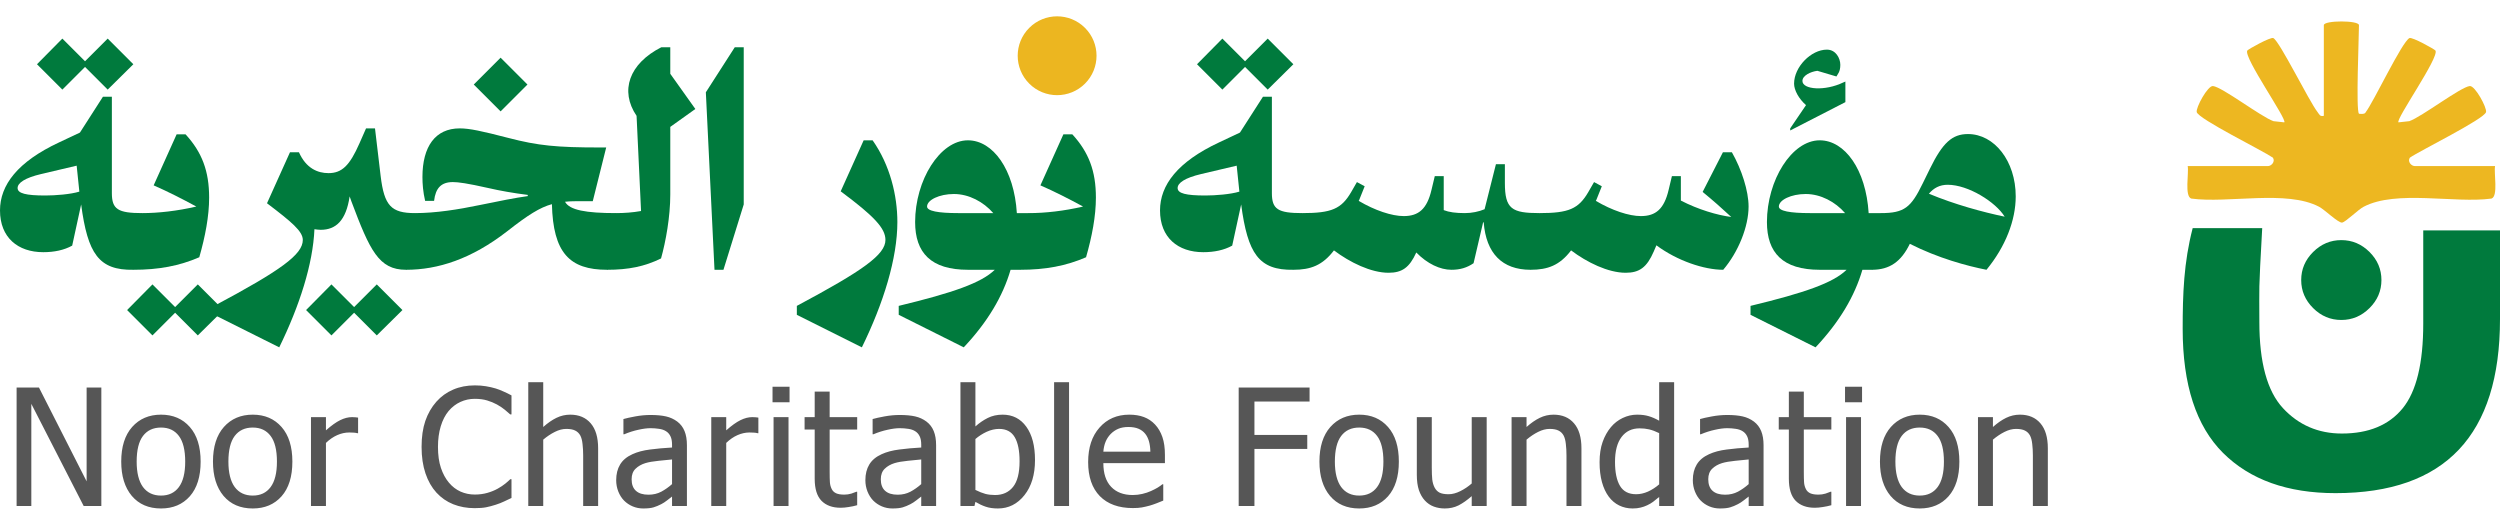
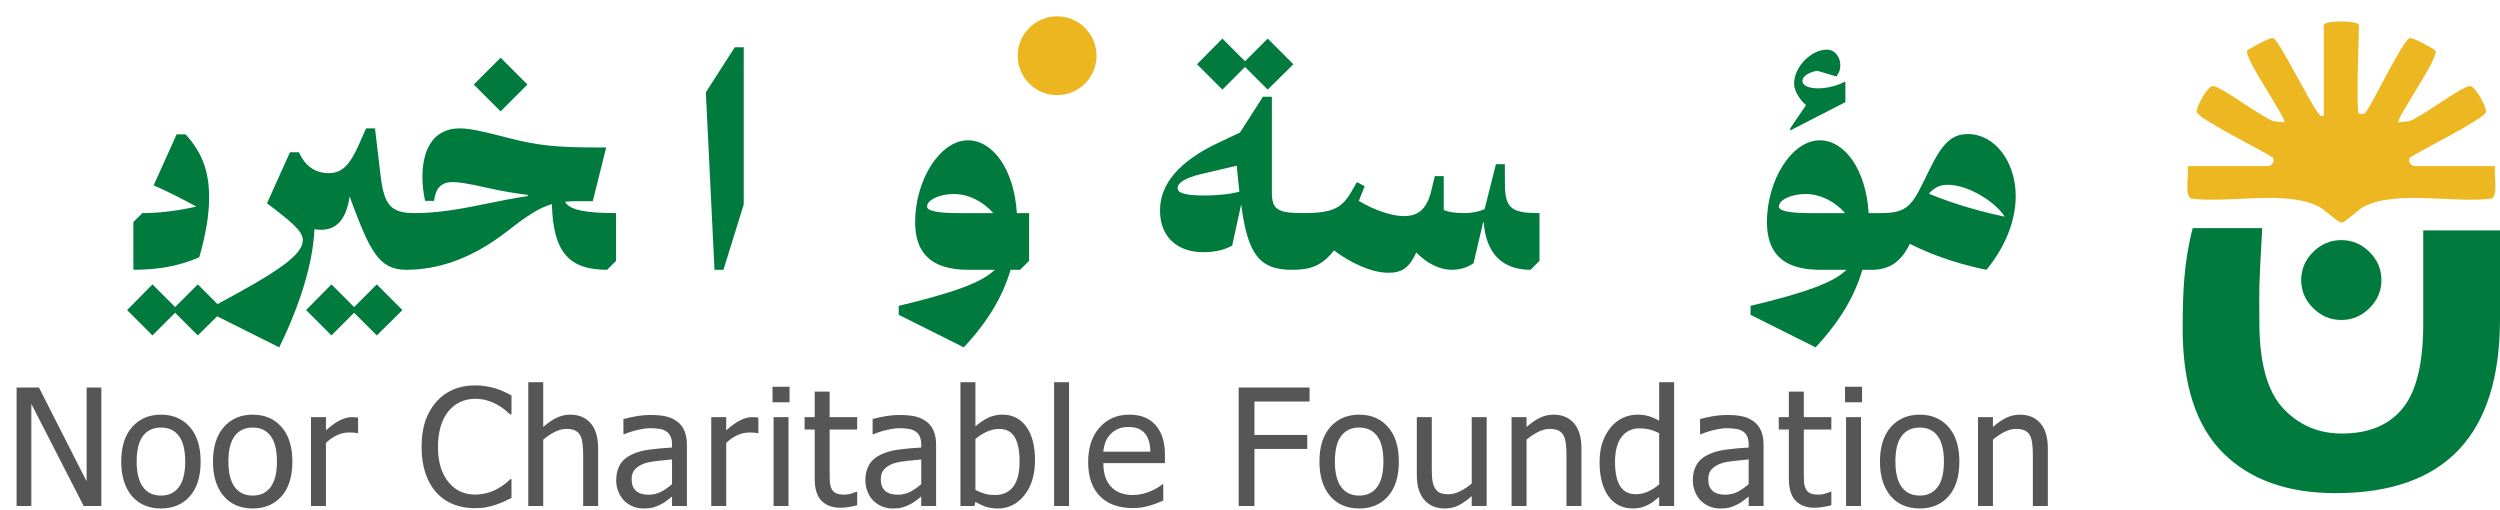
<svg xmlns="http://www.w3.org/2000/svg" width="583" height="119" viewBox="0 0 583 119" fill="none">
  <path d="M240.019 19.5C243.608 23.09 249.429 23.09 253.019 19.5C256.608 15.91 256.608 10.09 253.019 6.5C249.429 2.91 243.608 2.91 240.019 6.5C236.429 10.09 236.429 15.91 240.019 19.5Z" fill="#ECB620" />
  <path d="M436.535 51.783L438.622 49.696C444.118 49.696 445.648 48.374 448.361 42.809L450.031 39.4C453.022 33.278 455.248 31.261 458.935 31.261C465.057 31.261 470.066 37.522 470.066 45.8C470.066 51.365 467.7 57.487 463.248 62.913C458.657 62.009 451.979 60.2 445.37 56.861C443.353 61.035 440.64 62.913 436.535 62.913V51.783ZM454.205 43.087C452.326 43.087 450.935 43.852 449.822 45.174C455.805 47.678 462.483 49.487 467.492 50.53C465.405 47.122 459.005 43.087 454.205 43.087Z" fill="#007A3D" />
  <path d="M417.475 29.939L421.162 24.513C419.492 23.052 418.379 21.035 418.379 19.504C418.379 15.609 422.344 11.574 426.031 11.574C428.118 11.574 429.162 13.591 429.162 15.122C429.162 16.791 428.536 17.278 428.257 17.835L423.805 16.513C422.205 16.722 420.327 17.626 420.327 18.878C420.327 20.896 425.544 21.313 429.857 19.226L430.344 19.017V23.817L417.475 30.426V29.939ZM408.223 73.417V71.331C420.884 68.27 427.492 65.974 430.623 62.913H424.362C415.736 62.913 412.049 58.948 412.049 51.783C412.049 42.044 417.823 32.722 424.362 32.722C430.205 32.722 435.144 39.539 435.77 49.696H438.623V60.826L436.536 62.913H434.31C432.501 69.104 428.953 75.087 423.388 81L408.223 73.417ZM422.136 49.696H430.275C427.979 47.052 424.57 45.243 421.092 45.243C417.684 45.243 414.831 46.635 414.831 48.165C414.831 49.209 417.405 49.696 422.136 49.696Z" fill="#007A3D" />
-   <path d="M356.916 51.783L359.003 49.696C365.82 49.696 368.116 48.722 370.412 44.757L371.733 42.461L373.542 43.435L372.29 46.565L372.151 46.843C375.907 49.07 379.873 50.391 382.655 50.391C386.133 50.391 388.081 48.722 389.125 44.27L389.89 41.07H391.977V46.774C396.012 48.861 400.464 50.183 403.733 50.6C401.646 48.652 399.351 46.635 397.055 44.757L401.786 35.504H403.873C406.168 39.539 407.768 44.548 407.768 48.165C407.768 52.826 405.403 58.739 401.855 62.913C397.403 62.913 391.142 60.826 386.273 57.209L385.646 58.67C384.046 62.357 382.307 63.609 379.107 63.609C375.003 63.609 370.064 61.174 366.377 58.391C363.733 61.87 360.951 62.913 356.916 62.913V51.783Z" fill="#007A3D" />
  <path d="M301.617 51.783L303.704 49.696C310.522 49.696 312.817 48.722 315.113 44.757L316.435 42.461L318.243 43.435L316.991 46.565L316.852 46.843C320.608 49.07 324.574 50.391 327.356 50.391C330.835 50.391 332.782 48.722 333.826 44.27L334.591 41.07H336.678V49C337.93 49.487 339.461 49.696 341.617 49.696C343.217 49.696 344.887 49.348 346.208 48.791L348.852 38.287H350.939V42.67C350.939 48.722 352.539 49.696 359.008 49.696V60.826L356.922 62.913C350.313 62.913 346.556 59.087 346 51.852H345.861L343.635 61.383C342.104 62.426 340.504 62.913 338.487 62.913C335.843 62.913 332.852 61.522 330.278 58.878C328.678 62.426 326.939 63.609 323.808 63.609C319.704 63.609 314.765 61.174 311.078 58.391C308.435 61.87 305.652 62.913 301.617 62.913V51.783Z" fill="#007A3D" />
  <path d="M279.143 14.983L285.056 9L290.343 14.287L295.63 9L301.612 14.983L295.63 20.896L290.343 15.609L285.056 20.896L279.143 14.983ZM280.604 58.809C274.691 58.809 270.517 55.4 270.517 49.07C270.517 43.157 274.621 37.73 284.291 33.209L289.16 30.913L294.517 22.565H296.604V45.035C296.604 48.791 297.995 49.696 303.699 49.696V60.826L301.612 62.913C293.543 63.052 290.969 59.157 289.438 47.678L287.351 57.278C285.473 58.322 283.177 58.809 280.604 58.809ZM274.621 43.852C274.621 45.104 276.569 45.591 281.091 45.591C283.456 45.591 287.004 45.313 289.021 44.687L288.395 38.635L280.117 40.583C276.291 41.487 274.621 42.67 274.621 43.852Z" fill="#007A3D" />
-   <path d="M250.068 31.33C253.895 35.504 255.564 39.887 255.564 46.078C255.564 50.391 254.66 55.122 253.268 59.991C248.608 62.009 243.808 62.913 237.895 62.913V51.783L239.981 49.696C243.668 49.696 248.121 49.209 252.573 48.165C249.234 46.356 245.964 44.687 242.625 43.226L247.981 31.33H250.068Z" fill="#007A3D" />
  <path d="M209.581 73.417V71.331C222.242 68.27 228.851 65.974 231.981 62.913H225.72C217.094 62.913 213.407 58.948 213.407 51.783C213.407 42.044 219.181 32.722 225.72 32.722C231.564 32.722 236.503 39.539 237.129 49.696H239.981V60.826L237.894 62.913H235.668C233.859 69.104 230.311 75.087 224.746 81L209.581 73.417ZM223.494 49.696H231.633C229.338 47.052 225.929 45.243 222.451 45.243C219.042 45.243 216.19 46.635 216.19 48.165C216.19 49.209 218.764 49.696 223.494 49.696Z" fill="#007A3D" />
-   <path d="M185.823 73.417V71.331C201.336 63.052 206.484 59.365 206.484 55.957C206.484 53.243 203.91 50.461 196.049 44.617L201.406 32.722H203.493C207.597 38.565 209.267 45.661 209.267 51.783C209.267 60.2 206.067 70.635 200.988 81L185.823 73.417Z" fill="#007A3D" />
  <path d="M166.621 62.913L164.604 21.522L171.351 11.017H173.438V47.678L168.708 62.913H166.621Z" fill="#007A3D" />
-   <path d="M141.562 51.782L143.649 49.696C145.597 49.696 147.545 49.556 149.493 49.209L148.449 27.017C144.484 21.174 146.71 14.843 154.223 11.017H156.31V17.209L162.154 25.417L156.31 29.591V45.383C156.31 50.53 155.267 56.304 154.154 60.27C150.328 62.148 146.571 62.913 141.562 62.913V51.782Z" fill="#007A3D" />
  <path d="M110.479 19.713L116.74 13.452L123.001 19.713L116.74 25.974L110.479 19.713ZM94.688 51.783L96.775 49.696C101.574 49.696 106.861 48.861 111.87 47.817C116.601 46.843 120.079 46.148 123.07 45.73V45.452C119.731 45.035 116.601 44.478 113.887 43.852C108.948 42.739 106.861 42.461 105.609 42.461C102.896 42.461 101.574 43.852 101.227 46.843H99.14C98.653 44.757 98.514 42.878 98.514 41.278C98.514 34.183 101.505 29.939 107.209 29.939C109.505 29.939 112.357 30.565 118.548 32.165C125.505 33.974 129.818 34.391 139.905 34.391H141.366L138.235 46.913H135.801C134.27 46.913 132.948 46.913 131.766 47.052C132.809 49 136.635 49.696 143.661 49.696V60.826L141.574 62.913C132.809 62.913 128.983 58.948 128.705 47.609C125.922 48.374 123.14 50.113 118.27 53.939C109.922 60.409 102.131 62.913 94.688 62.913V51.783Z" fill="#007A3D" />
  <path d="M74.788 53.591C74.301 53.591 73.814 53.522 73.327 53.452C72.979 61.591 69.849 71.33 65.118 81L49.953 73.417V71.33C65.466 63.052 70.614 59.365 70.614 55.956C70.614 53.939 68.04 51.783 62.266 47.4L67.623 35.504H69.71C71.379 39.261 74.092 40.374 76.597 40.374C79.727 40.374 81.536 38.635 83.831 33.417L85.362 29.939H87.449L88.77 41.069C89.605 47.956 91.205 49.696 96.77 49.696V60.826L94.683 62.913C88.353 62.913 86.266 58.461 81.953 46.983L81.536 45.8C80.701 51.435 78.336 53.591 74.788 53.591ZM71.379 72.304L77.292 66.322L82.579 71.609L87.866 66.322L93.849 72.304L87.866 78.217L82.579 72.93L77.292 78.217L71.379 72.304Z" fill="#007A3D" />
  <path d="M43.274 31.33C47.1 35.504 48.77 39.887 48.77 46.078C48.77 50.391 47.866 55.122 46.474 59.991C41.814 62.009 37.014 62.913 31.101 62.913V51.783L33.188 49.696C36.874 49.696 41.327 49.209 45.779 48.165C42.44 46.356 39.17 44.687 35.831 43.226L41.188 31.33H43.274ZM29.64 72.304L35.553 66.322L40.84 71.609L46.127 66.322L52.109 72.304L46.127 78.217L40.84 72.93L35.553 78.217L29.64 72.304Z" fill="#007A3D" />
-   <path d="M8.626 14.983L14.539 9L19.826 14.287L25.113 9L31.096 14.983L25.113 20.896L19.826 15.609L14.539 20.896L8.626 14.983ZM10.087 58.809C4.174 58.809 0 55.4 0 49.07C0 43.157 4.104 37.73 13.774 33.209L18.643 30.913L24 22.565H26.087V45.035C26.087 48.791 27.478 49.696 33.183 49.696V60.826L31.096 62.913C23.026 63.052 20.452 59.157 18.922 47.678L16.835 57.278C14.957 58.322 12.661 58.809 10.087 58.809ZM4.104 43.852C4.104 45.104 6.052 45.591 10.574 45.591C12.939 45.591 16.487 45.313 18.504 44.687L17.878 38.635L9.6 40.583C5.774 41.487 4.104 42.67 4.104 43.852Z" fill="#007A3D" />
  <path d="M23.633 118H19.514L7.305 94.176V118H3.872V90.372H9.086L20.2 112.248V90.372H23.633V118ZM46.788 107.646C46.788 111.135 45.947 113.831 44.265 115.736C42.583 117.629 40.344 118.575 37.548 118.575C34.666 118.575 32.396 117.598 30.738 115.644C29.093 113.677 28.271 111.011 28.271 107.646C28.271 104.183 29.118 101.493 30.813 99.575C32.52 97.658 34.765 96.699 37.548 96.699C40.344 96.699 42.583 97.658 44.265 99.575C45.947 101.48 46.788 104.171 46.788 107.646ZM43.189 107.646C43.189 104.962 42.7 102.971 41.723 101.672C40.746 100.361 39.354 99.705 37.548 99.705C35.73 99.705 34.326 100.361 33.336 101.672C32.359 102.971 31.87 104.962 31.87 107.646C31.87 110.244 32.359 112.217 33.336 113.565C34.326 114.901 35.73 115.569 37.548 115.569C39.342 115.569 40.727 114.914 41.704 113.603C42.694 112.279 43.189 110.294 43.189 107.646ZM68.181 107.646C68.181 111.135 67.34 113.831 65.658 115.736C63.975 117.629 61.736 118.575 58.941 118.575C56.059 118.575 53.789 117.598 52.131 115.644C50.486 113.677 49.664 111.011 49.664 107.646C49.664 104.183 50.511 101.493 52.206 99.575C53.913 97.658 56.158 96.699 58.941 96.699C61.736 96.699 63.975 97.658 65.658 99.575C67.34 101.48 68.181 104.171 68.181 107.646ZM64.582 107.646C64.582 104.962 64.093 102.971 63.116 101.672C62.139 100.361 60.747 99.705 58.941 99.705C57.123 99.705 55.719 100.361 54.729 101.672C53.752 102.971 53.263 104.962 53.263 107.646C53.263 110.244 53.752 112.217 54.729 113.565C55.719 114.901 57.123 115.569 58.941 115.569C60.734 115.569 62.12 114.914 63.097 113.603C64.087 112.279 64.582 110.294 64.582 107.646ZM83.507 101.022H83.321C83.061 100.948 82.783 100.905 82.486 100.893C82.201 100.868 81.855 100.855 81.447 100.855C80.507 100.855 79.573 101.06 78.645 101.468C77.718 101.876 76.839 102.482 76.01 103.286V118H72.522V97.274H76.01V100.354C77.285 99.229 78.392 98.437 79.332 97.98C80.284 97.509 81.206 97.274 82.096 97.274C82.455 97.274 82.721 97.287 82.894 97.311C83.08 97.324 83.284 97.349 83.507 97.386V101.022ZM110.688 118.501C108.882 118.501 107.218 118.198 105.696 117.592C104.187 116.986 102.882 116.083 101.781 114.883C100.681 113.683 99.827 112.186 99.221 110.393C98.615 108.599 98.312 106.539 98.312 104.214C98.312 101.901 98.602 99.884 99.184 98.165C99.778 96.446 100.637 94.949 101.763 93.675C102.864 92.438 104.169 91.498 105.678 90.855C107.187 90.199 108.876 89.871 110.743 89.871C111.671 89.871 112.537 89.939 113.341 90.075C114.157 90.211 114.912 90.384 115.605 90.595C116.198 90.78 116.805 91.015 117.423 91.3C118.054 91.572 118.672 91.875 119.279 92.209V96.644H118.982C118.66 96.347 118.246 95.988 117.738 95.567C117.231 95.147 116.613 94.732 115.883 94.324C115.178 93.941 114.411 93.625 113.582 93.378C112.753 93.13 111.795 93.007 110.706 93.007C109.531 93.007 108.418 93.248 107.366 93.731C106.315 94.213 105.393 94.924 104.602 95.864C103.822 96.804 103.216 97.986 102.783 99.408C102.35 100.831 102.134 102.433 102.134 104.214C102.134 106.106 102.363 107.739 102.821 109.112C103.278 110.473 103.903 111.623 104.695 112.563C105.461 113.479 106.364 114.172 107.404 114.642C108.443 115.099 109.543 115.328 110.706 115.328C111.77 115.328 112.753 115.198 113.656 114.938C114.559 114.679 115.363 114.351 116.069 113.955C116.749 113.572 117.336 113.182 117.831 112.786C118.326 112.378 118.716 112.032 119 111.747H119.279V116.126C118.672 116.41 118.097 116.683 117.553 116.942C117.021 117.202 116.372 117.456 115.605 117.703C114.801 117.963 114.052 118.161 113.36 118.297C112.679 118.433 111.789 118.501 110.688 118.501ZM139.484 118H135.996V106.199C135.996 105.247 135.946 104.362 135.847 103.546C135.761 102.717 135.587 102.055 135.328 101.561C135.043 101.041 134.647 100.658 134.14 100.41C133.633 100.15 132.94 100.021 132.062 100.021C131.196 100.021 130.299 100.256 129.372 100.726C128.456 101.183 127.559 101.783 126.681 102.525V118H123.193V89.129H126.681V99.575C127.72 98.647 128.747 97.936 129.761 97.441C130.775 96.947 131.845 96.699 132.971 96.699C135.012 96.699 136.608 97.373 137.758 98.722C138.909 100.058 139.484 102 139.484 104.548V118ZM156.72 112.897V107.146C155.892 107.22 154.84 107.325 153.566 107.461C152.304 107.585 151.284 107.764 150.505 107.999C149.577 108.284 148.81 108.723 148.204 109.316C147.598 109.898 147.295 110.714 147.295 111.766C147.295 112.953 147.629 113.85 148.297 114.456C148.965 115.062 149.942 115.365 151.228 115.365C152.329 115.365 153.325 115.13 154.216 114.66C155.106 114.178 155.941 113.59 156.72 112.897ZM156.72 115.792C156.436 116.002 156.052 116.299 155.57 116.683C155.1 117.054 154.642 117.351 154.197 117.573C153.578 117.895 152.979 118.142 152.397 118.315C151.828 118.489 151.024 118.575 149.985 118.575C149.132 118.575 148.321 118.414 147.554 118.093C146.787 117.771 146.113 117.32 145.532 116.738C144.975 116.169 144.53 115.47 144.196 114.642C143.862 113.8 143.695 112.916 143.695 111.988C143.695 110.553 143.998 109.335 144.604 108.333C145.21 107.319 146.169 106.515 147.48 105.921C148.643 105.389 150.016 105.024 151.599 104.826C153.183 104.616 154.89 104.461 156.72 104.362V103.694C156.72 102.878 156.597 102.222 156.349 101.728C156.102 101.22 155.756 100.831 155.31 100.559C154.865 100.274 154.321 100.089 153.677 100.002C153.034 99.903 152.372 99.853 151.692 99.853C150.888 99.853 149.942 99.977 148.853 100.225C147.765 100.46 146.676 100.806 145.588 101.264H145.383V97.72C146.027 97.534 146.948 97.33 148.148 97.107C149.348 96.885 150.536 96.773 151.711 96.773C153.133 96.773 154.333 96.885 155.31 97.107C156.287 97.33 157.166 97.732 157.945 98.314C158.7 98.882 159.262 99.618 159.633 100.521C160.005 101.424 160.19 102.525 160.19 103.824V118H156.72V115.792ZM176.851 101.022H176.666C176.406 100.948 176.128 100.905 175.831 100.893C175.546 100.868 175.2 100.855 174.792 100.855C173.852 100.855 172.918 101.06 171.99 101.468C171.062 101.876 170.184 102.482 169.355 103.286V118H165.867V97.274H169.355V100.354C170.629 99.229 171.737 98.437 172.677 97.98C173.629 97.509 174.551 97.274 175.441 97.274C175.8 97.274 176.066 97.287 176.239 97.311C176.425 97.324 176.629 97.349 176.851 97.386V101.022ZM183.883 118H180.395V97.274H183.883V118ZM184.124 93.805H180.153V90.186H184.124V93.805ZM196.036 118.408C194.131 118.408 192.646 117.87 191.582 116.794C190.519 115.705 189.987 113.992 189.987 111.654V100.169H187.63V97.274H189.987V91.318H193.475V97.274H199.895V100.169H193.475V110.021C193.475 111.073 193.494 111.883 193.531 112.452C193.568 113.021 193.71 113.553 193.957 114.048C194.168 114.481 194.508 114.809 194.978 115.031C195.448 115.242 196.085 115.347 196.889 115.347C197.458 115.347 198.009 115.266 198.54 115.105C199.072 114.932 199.456 114.79 199.691 114.679H199.895V117.814C199.239 118 198.571 118.142 197.891 118.241C197.223 118.353 196.605 118.408 196.036 118.408ZM214.831 112.897V107.146C214.002 107.22 212.95 107.325 211.676 107.461C210.415 107.585 209.394 107.764 208.615 107.999C207.687 108.284 206.92 108.723 206.314 109.316C205.708 109.898 205.405 110.714 205.405 111.766C205.405 112.953 205.739 113.85 206.407 114.456C207.075 115.062 208.052 115.365 209.339 115.365C210.439 115.365 211.435 115.13 212.326 114.66C213.216 114.178 214.051 113.59 214.831 112.897ZM214.831 115.792C214.546 116.002 214.163 116.299 213.68 116.683C213.21 117.054 212.753 117.351 212.307 117.573C211.689 117.895 211.089 118.142 210.507 118.315C209.938 118.489 209.134 118.575 208.095 118.575C207.242 118.575 206.432 118.414 205.665 118.093C204.898 117.771 204.224 117.32 203.642 116.738C203.086 116.169 202.64 115.47 202.306 114.642C201.972 113.8 201.805 112.916 201.805 111.988C201.805 110.553 202.108 109.335 202.714 108.333C203.321 107.319 204.279 106.515 205.59 105.921C206.753 105.389 208.126 105.024 209.71 104.826C211.293 104.616 213 104.461 214.831 104.362V103.694C214.831 102.878 214.707 102.222 214.46 101.728C214.212 101.22 213.866 100.831 213.421 100.559C212.975 100.274 212.431 100.089 211.788 100.002C211.145 99.903 210.483 99.853 209.802 99.853C208.998 99.853 208.052 99.977 206.964 100.225C205.875 100.46 204.786 100.806 203.698 101.264H203.494V97.72C204.137 97.534 205.059 97.33 206.258 97.107C207.458 96.885 208.646 96.773 209.821 96.773C211.243 96.773 212.443 96.885 213.421 97.107C214.398 97.33 215.276 97.732 216.055 98.314C216.81 98.882 217.373 99.618 217.744 100.521C218.115 101.424 218.3 102.525 218.3 103.824V118H214.831V115.792ZM237.764 107.572C237.764 105.098 237.386 103.224 236.632 101.95C235.877 100.664 234.665 100.021 232.995 100.021C232.043 100.021 231.078 100.243 230.1 100.688C229.136 101.134 228.257 101.697 227.466 102.377V114.252C228.344 114.685 229.123 114.994 229.804 115.18C230.484 115.353 231.232 115.439 232.049 115.439C233.83 115.439 235.228 114.809 236.242 113.547C237.256 112.285 237.764 110.294 237.764 107.572ZM241.363 107.294C241.363 110.683 240.541 113.411 238.895 115.477C237.25 117.542 235.191 118.575 232.717 118.575C231.591 118.575 230.626 118.433 229.822 118.148C229.03 117.876 228.245 117.505 227.466 117.035L227.243 118H223.977V89.129H227.466V99.445C228.344 98.654 229.296 97.998 230.323 97.478C231.35 96.959 232.513 96.699 233.811 96.699C236.149 96.699 237.992 97.639 239.341 99.519C240.689 101.387 241.363 103.979 241.363 107.294ZM249.304 118H245.816V89.129H249.304V118ZM264.184 118.482C260.881 118.482 258.314 117.555 256.484 115.699C254.665 113.831 253.756 111.184 253.756 107.758C253.756 104.381 254.641 101.697 256.41 99.705C258.178 97.701 260.492 96.699 263.349 96.699C264.635 96.699 265.773 96.885 266.763 97.256C267.753 97.627 268.619 98.208 269.361 99C270.103 99.792 270.672 100.763 271.068 101.913C271.464 103.051 271.661 104.449 271.661 106.106V107.999H257.3C257.3 110.411 257.906 112.254 259.119 113.528C260.331 114.802 262.007 115.439 264.147 115.439C264.914 115.439 265.662 115.353 266.392 115.18C267.134 115.007 267.802 114.784 268.396 114.512C269.027 114.227 269.559 113.955 269.992 113.695C270.425 113.423 270.783 113.17 271.068 112.935H271.272V116.738C270.864 116.899 270.356 117.103 269.75 117.351C269.144 117.586 268.6 117.771 268.118 117.907C267.437 118.093 266.819 118.235 266.262 118.334C265.718 118.433 265.025 118.482 264.184 118.482ZM268.266 105.327C268.241 104.387 268.13 103.577 267.932 102.896C267.734 102.216 267.45 101.641 267.078 101.171C266.67 100.651 266.145 100.256 265.501 99.983C264.87 99.711 264.085 99.575 263.145 99.575C262.217 99.575 261.425 99.717 260.77 100.002C260.127 100.274 259.539 100.676 259.007 101.208C258.488 101.752 258.092 102.358 257.82 103.026C257.548 103.682 257.374 104.449 257.3 105.327H268.266ZM305.392 93.638H292.534V101.431H304.854V104.696H292.534V118H288.86V90.372H305.392V93.638ZM326.21 107.646C326.21 111.135 325.369 113.831 323.687 115.736C322.004 117.629 319.765 118.575 316.97 118.575C314.088 118.575 311.818 117.598 310.16 115.644C308.515 113.677 307.692 111.011 307.692 107.646C307.692 104.183 308.54 101.493 310.234 99.575C311.941 97.658 314.187 96.699 316.97 96.699C319.765 96.699 322.004 97.658 323.687 99.575C325.369 101.48 326.21 104.171 326.21 107.646ZM322.61 107.646C322.61 104.962 322.122 102.971 321.145 101.672C320.167 100.361 318.776 99.705 316.97 99.705C315.151 99.705 313.747 100.361 312.758 101.672C311.781 102.971 311.292 104.962 311.292 107.646C311.292 110.244 311.781 112.217 312.758 113.565C313.747 114.901 315.151 115.569 316.97 115.569C318.763 115.569 320.149 114.914 321.126 113.603C322.116 112.279 322.61 110.294 322.61 107.646ZM346.694 118H343.205V115.699C342.129 116.639 341.109 117.357 340.144 117.852C339.179 118.334 338.103 118.575 336.915 118.575C336.012 118.575 335.159 118.427 334.355 118.13C333.563 117.833 332.87 117.363 332.277 116.72C331.683 116.076 331.219 115.266 330.885 114.289C330.563 113.312 330.403 112.124 330.403 110.727V97.274H333.891V109.075C333.891 110.176 333.928 111.091 334.002 111.821C334.089 112.539 334.274 113.17 334.559 113.714C334.843 114.246 335.227 114.635 335.709 114.883C336.204 115.13 336.909 115.254 337.825 115.254C338.678 115.254 339.587 115.013 340.552 114.53C341.517 114.048 342.401 113.454 343.205 112.749V97.274H346.694V118ZM368.792 118H365.303V106.199C365.303 105.247 365.254 104.362 365.155 103.546C365.068 102.717 364.895 102.055 364.635 101.561C364.351 101.041 363.955 100.658 363.448 100.41C362.941 100.15 362.248 100.021 361.37 100.021C360.504 100.021 359.607 100.256 358.679 100.726C357.764 101.183 356.867 101.783 355.989 102.525V118H352.501V97.274H355.989V99.575C357.028 98.647 358.055 97.936 359.069 97.441C360.083 96.947 361.153 96.699 362.279 96.699C364.32 96.699 365.916 97.373 367.066 98.722C368.216 100.058 368.792 102 368.792 104.548V118ZM390.407 118H386.919V115.885C386.374 116.342 385.904 116.72 385.509 117.017C385.113 117.313 384.649 117.586 384.117 117.833C383.622 118.068 383.109 118.247 382.577 118.371C382.045 118.507 381.427 118.575 380.721 118.575C379.596 118.575 378.551 118.34 377.586 117.87C376.633 117.4 375.823 116.714 375.155 115.811C374.475 114.895 373.949 113.77 373.578 112.434C373.207 111.085 373.021 109.539 373.021 107.795C373.021 105.977 373.256 104.406 373.726 103.082C374.196 101.746 374.846 100.583 375.675 99.594C376.429 98.691 377.338 97.986 378.402 97.478C379.478 96.959 380.604 96.699 381.779 96.699C382.818 96.699 383.721 96.817 384.488 97.052C385.255 97.274 386.065 97.627 386.919 98.109V89.129H390.407V118ZM386.919 112.953V101.004C386.053 100.583 385.274 100.293 384.581 100.132C383.901 99.971 383.158 99.891 382.354 99.891C380.561 99.891 379.157 100.565 378.142 101.913C377.128 103.249 376.621 105.185 376.621 107.721C376.621 110.158 377.011 112.025 377.79 113.324C378.569 114.611 379.819 115.254 381.538 115.254C382.453 115.254 383.375 115.05 384.303 114.642C385.23 114.221 386.102 113.658 386.919 112.953ZM407.792 112.897V107.146C406.963 107.22 405.912 107.325 404.638 107.461C403.376 107.585 402.355 107.764 401.576 107.999C400.648 108.284 399.882 108.723 399.275 109.316C398.669 109.898 398.366 110.714 398.366 111.766C398.366 112.953 398.7 113.85 399.368 114.456C400.036 115.062 401.013 115.365 402.3 115.365C403.401 115.365 404.397 115.13 405.287 114.66C406.178 114.178 407.013 113.59 407.792 112.897ZM407.792 115.792C407.508 116.002 407.124 116.299 406.642 116.683C406.172 117.054 405.714 117.351 405.269 117.573C404.65 117.895 404.05 118.142 403.469 118.315C402.9 118.489 402.096 118.575 401.057 118.575C400.203 118.575 399.393 118.414 398.626 118.093C397.859 117.771 397.185 117.32 396.604 116.738C396.047 116.169 395.602 115.47 395.268 114.642C394.934 113.8 394.767 112.916 394.767 111.988C394.767 110.553 395.07 109.335 395.676 108.333C396.282 107.319 397.241 106.515 398.552 105.921C399.715 105.389 401.088 105.024 402.671 104.826C404.254 104.616 405.961 104.461 407.792 104.362V103.694C407.792 102.878 407.668 102.222 407.421 101.728C407.174 101.22 406.827 100.831 406.382 100.559C405.937 100.274 405.392 100.089 404.749 100.002C404.106 99.903 403.444 99.853 402.764 99.853C401.96 99.853 401.013 99.977 399.925 100.225C398.836 100.46 397.748 100.806 396.659 101.264H396.455V97.72C397.098 97.534 398.02 97.33 399.22 97.107C400.42 96.885 401.607 96.773 402.782 96.773C404.205 96.773 405.405 96.885 406.382 97.107C407.359 97.33 408.237 97.732 409.017 98.314C409.771 98.882 410.334 99.618 410.705 100.521C411.076 101.424 411.262 102.525 411.262 103.824V118H407.792V115.792ZM423.21 118.408C421.305 118.408 419.821 117.87 418.757 116.794C417.693 115.705 417.161 113.992 417.161 111.654V100.169H414.805V97.274H417.161V91.318H420.65V97.274H427.07V100.169H420.65V110.021C420.65 111.073 420.668 111.883 420.705 112.452C420.742 113.021 420.885 113.553 421.132 114.048C421.342 114.481 421.683 114.809 422.153 115.031C422.623 115.242 423.26 115.347 424.064 115.347C424.633 115.347 425.183 115.266 425.715 115.105C426.247 114.932 426.63 114.79 426.866 114.679H427.07V117.814C426.414 118 425.746 118.142 425.066 118.241C424.398 118.353 423.779 118.408 423.21 118.408ZM433.99 118H430.501V97.274H433.99V118ZM434.231 93.805H430.26V90.186H434.231V93.805ZM456.923 107.646C456.923 111.135 456.081 113.831 454.399 115.736C452.717 117.629 450.478 118.575 447.682 118.575C444.8 118.575 442.53 117.598 440.873 115.644C439.228 113.677 438.405 111.011 438.405 107.646C438.405 104.183 439.252 101.493 440.947 99.575C442.654 97.658 444.899 96.699 447.682 96.699C450.478 96.699 452.717 97.658 454.399 99.575C456.081 101.48 456.923 104.171 456.923 107.646ZM453.323 107.646C453.323 104.962 452.834 102.971 451.857 101.672C450.88 100.361 449.488 99.705 447.682 99.705C445.864 99.705 444.46 100.361 443.47 101.672C442.493 102.971 442.005 104.962 442.005 107.646C442.005 110.244 442.493 112.217 443.47 113.565C444.46 114.901 445.864 115.569 447.682 115.569C449.476 115.569 450.861 114.914 451.839 113.603C452.828 112.279 453.323 110.294 453.323 107.646ZM477.555 118H474.066V106.199C474.066 105.247 474.017 104.362 473.918 103.546C473.831 102.717 473.658 102.055 473.398 101.561C473.114 101.041 472.718 100.658 472.211 100.41C471.704 100.15 471.011 100.021 470.133 100.021C469.267 100.021 468.37 100.256 467.442 100.726C466.527 101.183 465.63 101.783 464.752 102.525V118H461.264V97.274H464.752V99.575C465.791 98.647 466.818 97.936 467.832 97.441C468.846 96.947 469.916 96.699 471.042 96.699C473.083 96.699 474.679 97.373 475.829 98.722C476.979 100.058 477.555 102 477.555 104.548V118Z" fill="#565656" />
  <g clip-path="url(#clip0_46_2)">
    <path d="M550.092 26.509C550.146 26.563 551.551 26.715 551.668 26.186C553.568 23.713 560.104 9.804 561.878 8.881C562.49 8.558 567.784 11.506 567.955 11.793C568.874 13.361 558.592 27.898 559.321 28.534L561.851 28.256C564.714 27.271 573.853 20.262 575.96 20.065C577.184 19.949 579.993 25.129 579.741 26.141C579.336 27.764 564.282 35.157 561.977 36.77C561.374 37.684 562.319 38.733 563.157 38.733H581.848C581.533 40.283 582.64 45.777 581.011 46.306C572.466 47.48 558.772 44.218 551.191 48.224C549.831 48.941 547.031 51.773 546.176 51.907C545.321 52.042 542.106 48.896 540.828 48.224C533.247 44.218 519.552 47.48 511.008 46.306C509.379 45.777 510.486 40.283 510.171 38.733H528.862C529.699 38.733 530.645 37.684 530.042 36.77C527.737 35.157 512.683 27.764 512.278 26.141C512.026 25.129 514.835 19.949 516.059 20.065C518.175 20.262 527.314 27.262 530.168 28.256L532.698 28.534C533.427 27.898 523.145 13.361 524.063 11.793C524.234 11.497 529.528 8.558 530.141 8.881C531.644 9.66 538.433 23.551 540.468 26.159C540.918 26.733 540.981 27.208 541.917 27.011V5.869C541.917 4.713 550.11 4.713 550.11 5.869C550.11 8.63 549.372 25.792 550.11 26.509H550.092Z" fill="#EDB721" />
    <path d="M583 53.727V74.393C583 101.467 570.215 115 544.645 115C533.445 115 524.702 111.872 518.418 105.626C512.142 99.37 509 89.727 509 76.687C509 68.595 509.252 61.21 511.332 53.207H527.547C526.665 69.079 526.881 66.255 526.881 75.065C526.881 84.511 528.709 91.206 532.373 95.167C536.029 99.119 540.62 101.1 546.131 101.1C552.361 101.1 557.088 99.146 560.293 95.23C563.498 91.313 565.101 84.726 565.101 75.469V53.727H582.991H583ZM539.423 71.848C537.568 70.002 536.641 67.824 536.641 65.305C536.641 62.787 537.568 60.609 539.423 58.763C541.278 56.917 543.466 55.994 545.995 55.994C548.525 55.994 550.713 56.917 552.568 58.763C554.423 60.609 555.35 62.787 555.35 65.305C555.35 67.824 554.423 70.011 552.568 71.848C550.713 73.694 548.525 74.617 545.995 74.617C543.466 74.617 541.269 73.694 539.423 71.848Z" fill="#007A3D" />
  </g>
  <defs>
    <clipPath id="clip0_46_2">
      <rect width="74" height="110" fill="white" transform="translate(509 5)" />
    </clipPath>
  </defs>
</svg>